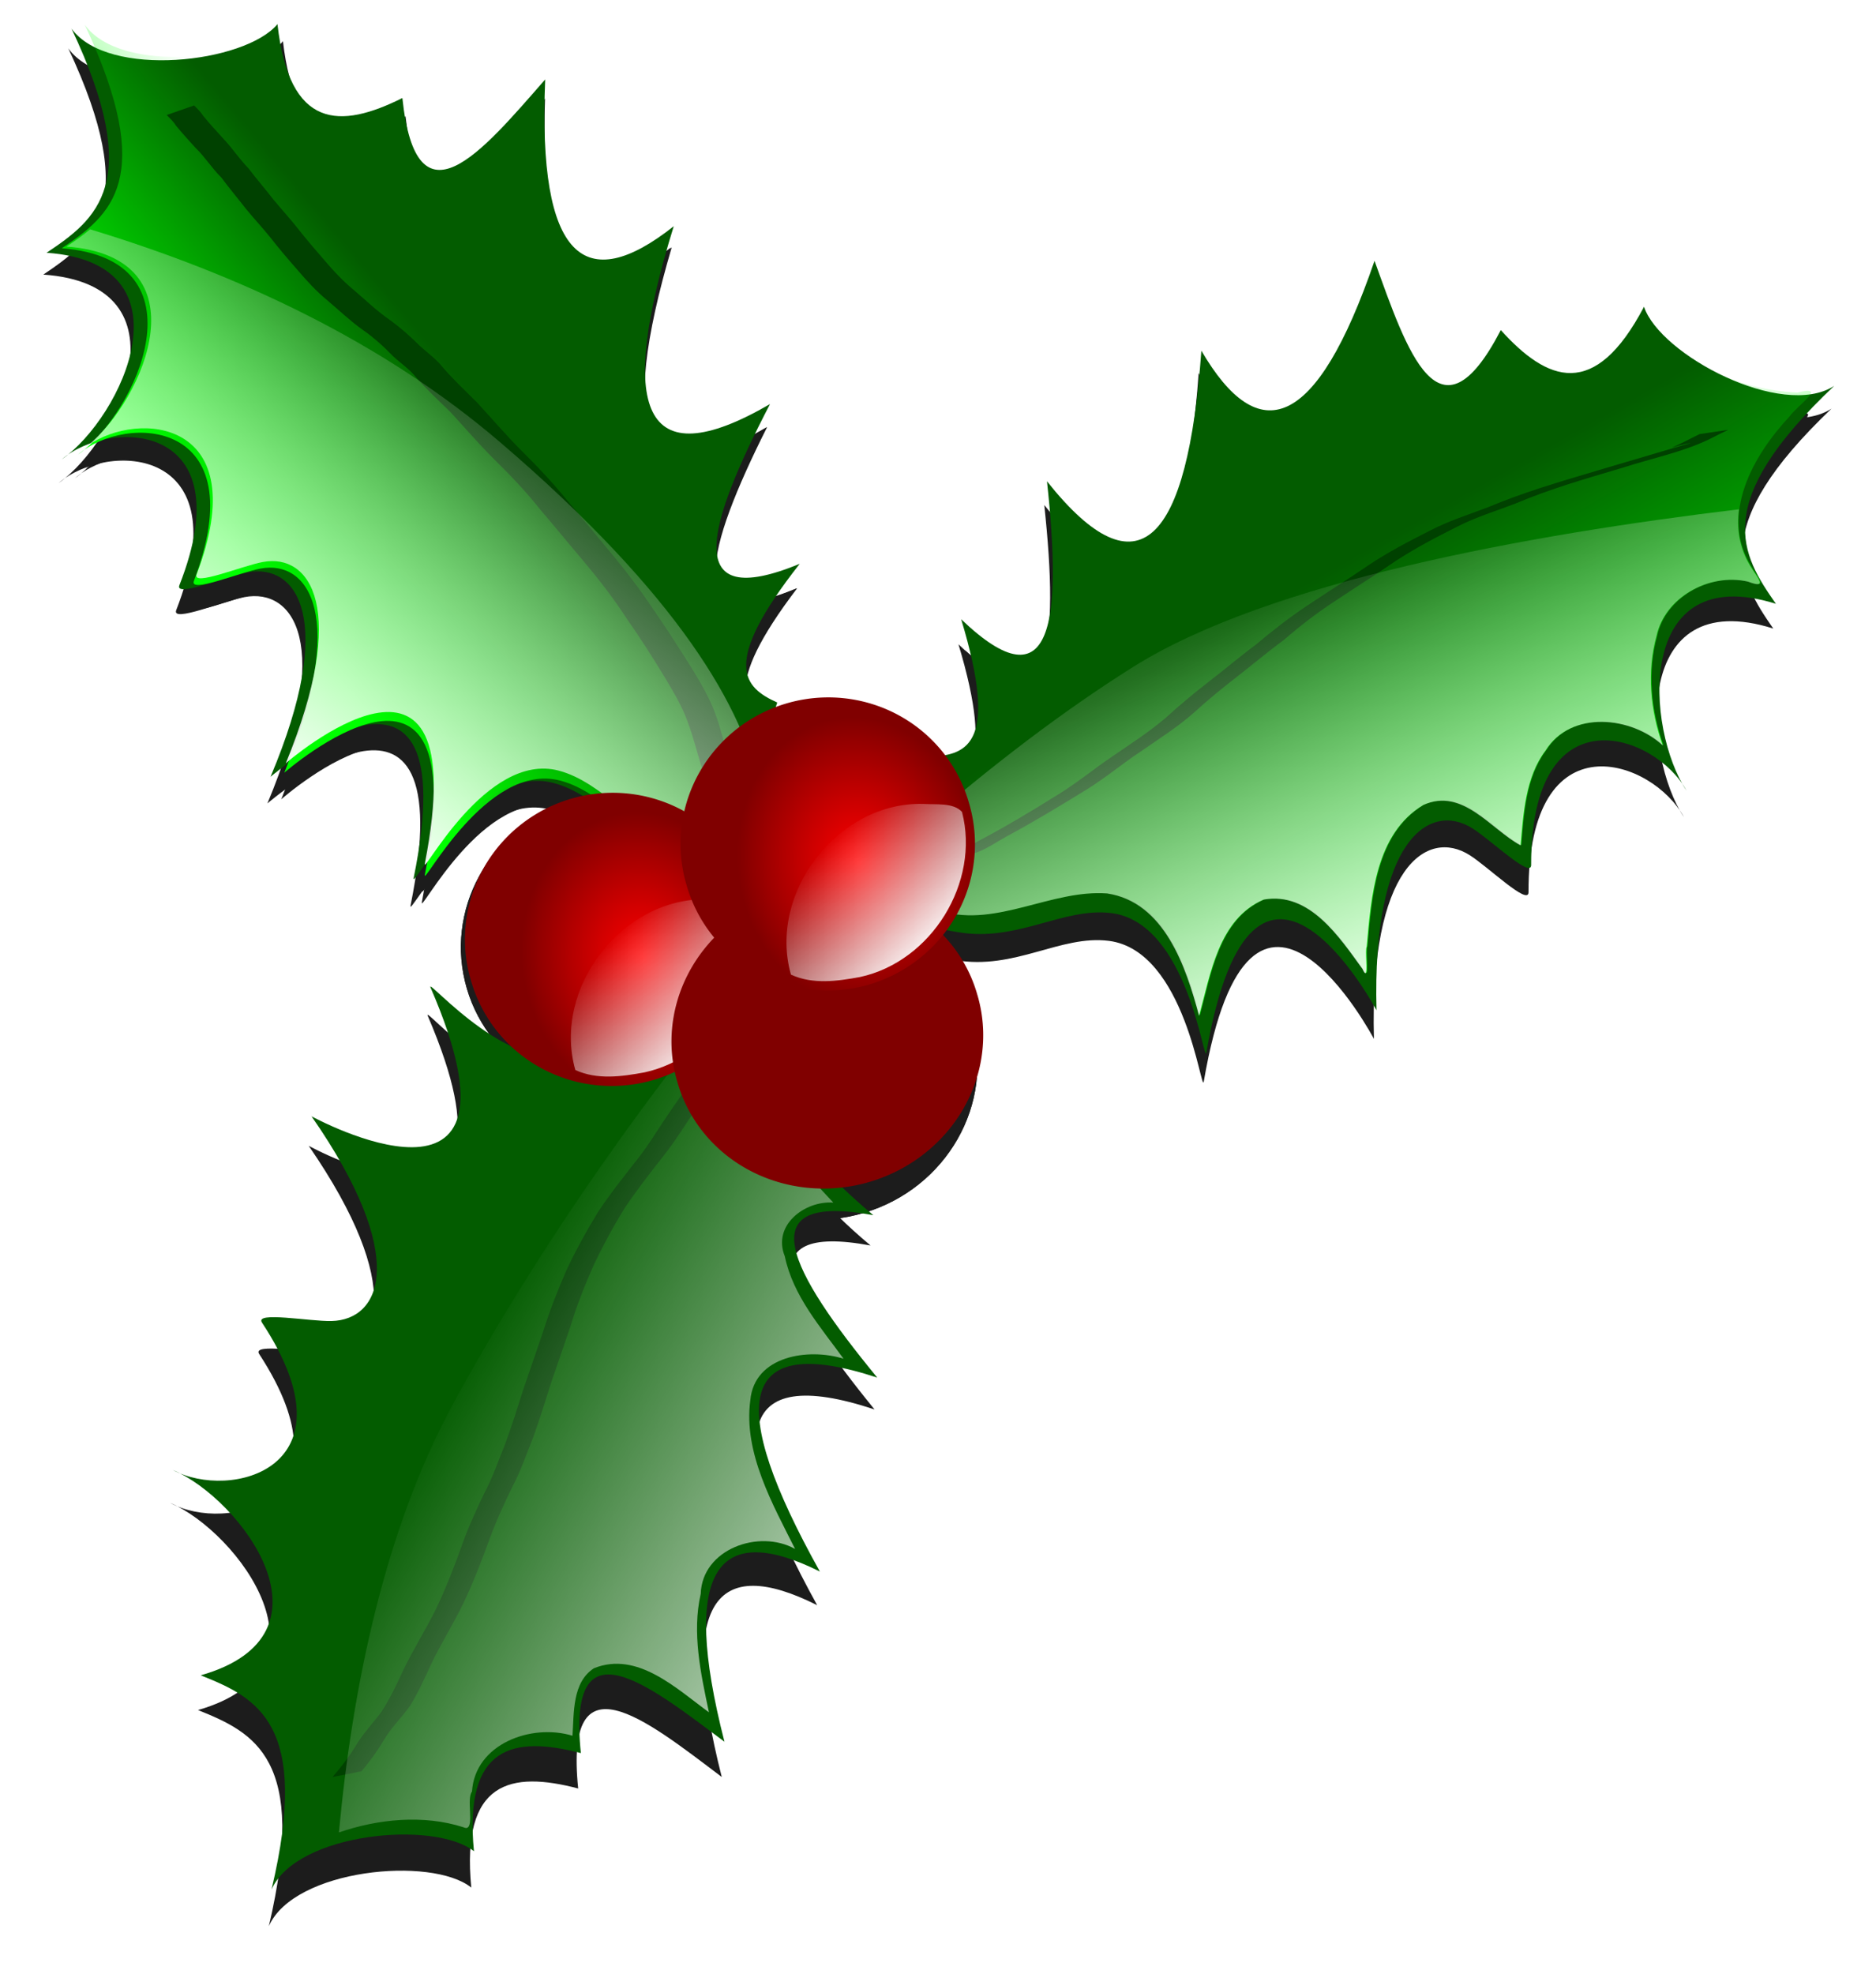
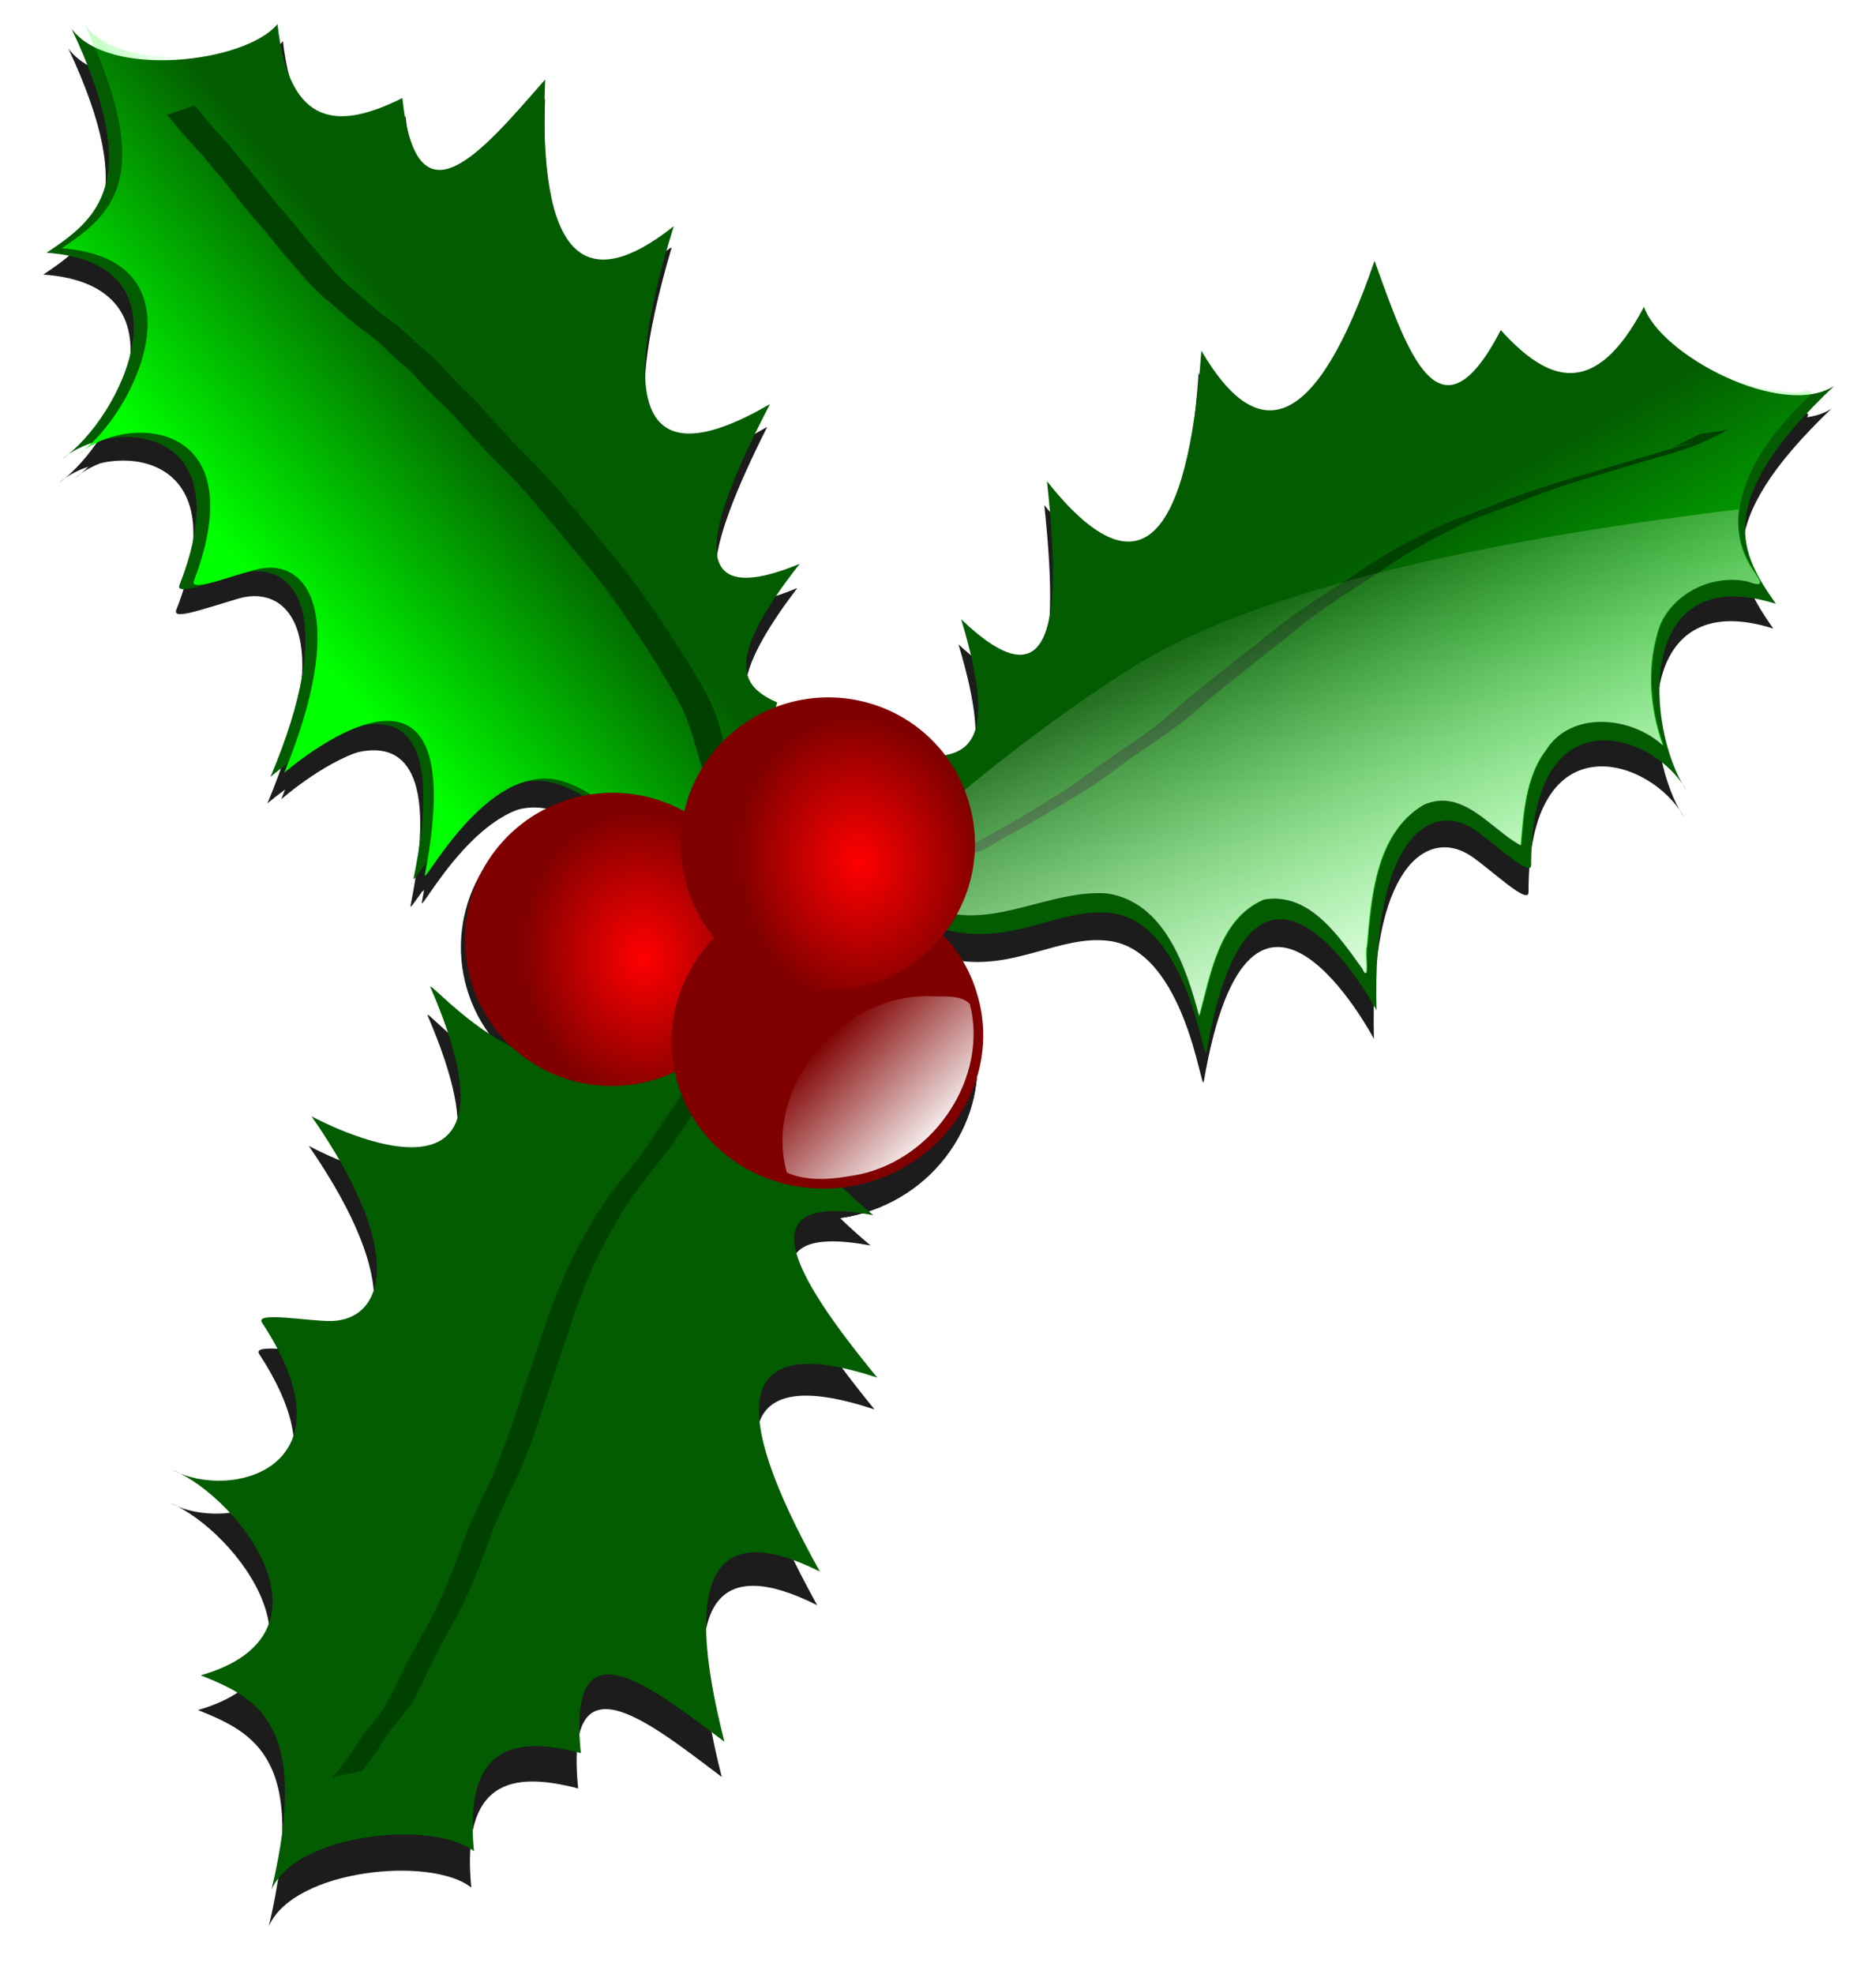
<svg xmlns="http://www.w3.org/2000/svg" xmlns:ns1="http://www.inkscape.org/namespaces/inkscape" xmlns:xlink="http://www.w3.org/1999/xlink" id="svg7870" viewBox="0 0 716.38 753.51" version="1.1" ns1:version="0.91 r13725">
  <defs id="defs7872">
    <linearGradient id="linearGradient6815" y2="5972.8" xlink:href="#linearGradient6807" gradientUnits="userSpaceOnUse" x2="1183.9" gradientTransform="matrix(.976 0 0 1 29.634 0)" y1="5958.7" x1="1152.1" />
    <linearGradient id="linearGradient6807">
      <stop id="stop6809" style="stop-color:#00ff00" offset="0" />
      <stop id="stop6811" style="stop-color:#00ff00;stop-opacity:0" offset="1" />
    </linearGradient>
    <linearGradient id="linearGradient6837" y2="5931.9" xlink:href="#linearGradient6807" gradientUnits="userSpaceOnUse" x2="1263.2" gradientTransform="matrix(1 0 0 .969 0 183.52)" y1="5881.4" x1="1275.3" />
    <filter id="filter6855" color-interpolation-filters="sRGB">
      <feGaussianBlur id="feGaussianBlur6857" stdDeviation="1.142" />
    </filter>
    <filter id="filter6865" color-interpolation-filters="sRGB">
      <feGaussianBlur id="feGaussianBlur6867" stdDeviation="0.646" />
    </filter>
    <filter id="filter6873" color-interpolation-filters="sRGB">
      <feGaussianBlur id="feGaussianBlur6875" stdDeviation="0.703" />
    </filter>
    <linearGradient id="linearGradient6965" y2="5864.7" gradientUnits="userSpaceOnUse" x2="1136.4" gradientTransform="matrix(.97 0 0 .946 32.953 315.93)" y1="5808.7" x1="1183.9">
      <stop id="stop6961" style="stop-color:#ffffff" offset="0" />
      <stop id="stop6963" style="stop-color:#ffffff;stop-opacity:0" offset="1" />
    </linearGradient>
    <filter id="filter6983" color-interpolation-filters="sRGB">
      <feGaussianBlur id="feGaussianBlur6985" stdDeviation="0.408" />
    </filter>
    <linearGradient id="linearGradient7007" y2="5981.6" gradientUnits="userSpaceOnUse" x2="1190.7" gradientTransform="matrix(.989 0 0 .985 12.989 89.475)" y1="5945.9" x1="1143.6">
      <stop id="stop7003" style="stop-color:#ffffff" offset="0" />
      <stop id="stop7005" style="stop-color:#ffffff;stop-opacity:0" offset="1" />
    </linearGradient>
    <linearGradient id="linearGradient6994" y2="5936.6" gradientUnits="userSpaceOnUse" x2="1262.1" y1="5879.5" x1="1267.1">
      <stop id="stop6990" style="stop-color:#ffffff" offset="0" />
      <stop id="stop6992" style="stop-color:#ffffff;stop-opacity:0" offset="1" />
    </linearGradient>
    <radialGradient id="radialGradient7014" xlink:href="#linearGradient6889" gradientUnits="userSpaceOnUse" cy="5821.8" cx="1242.2" gradientTransform="matrix(.816 -.122 .147 .979 -627.87 275.24)" r="24.749" />
    <linearGradient id="linearGradient6889">
      <stop id="stop6891" style="stop-color:#ff0000" offset="0" />
      <stop id="stop6893" style="stop-color:#ff0000;stop-opacity:0" offset="1" />
    </linearGradient>
    <linearGradient id="linearGradient7016" y2="5762.2" xlink:href="#linearGradient6908" gradientUnits="userSpaceOnUse" x2="1236.9" gradientTransform="translate(2.02 66.67)" y1="5740" x1="1249.6" />
    <linearGradient id="linearGradient6908">
      <stop id="stop6910" style="stop-color:#ffffff" offset="0" />
      <stop id="stop6912" style="stop-color:#ffffff;stop-opacity:0" offset="1" />
    </linearGradient>
    <filter id="filter9219" color-interpolation-filters="sRGB">
      <feGaussianBlur id="feGaussianBlur9221" stdDeviation="3.074" />
    </filter>
  </defs>
  <g id="layer1" transform="translate(-18.239 120.57)">
    <g id="g8607" style="opacity:.889;filter:url(#filter9219);fill:#000000" transform="matrix(2.177 -.651 -.645 -2.197 1397.6 13813)">
      <path id="path8705" style="fill:#000000" d="m1236.3 5804.6c-3.897 0.415-7.99 1.022-11.031 3.687 0.178 14.298 15.827 25.647 29.5 21.219 1.969-0.745 4.954-1.186 5.875-3.156-0.42-12.204-12.025-22.666-24.344-21.75z" />
-       <path id="path8703" style="fill:#000000" d="m1262.2 5827.6c0 13.529-11.08 24.496-24.749 24.496-13.668 0-24.749-10.967-24.749-24.496s11.08-24.496 24.749-24.496c13.668 0 24.749 10.967 24.749 24.496z" />
      <path id="path8701" style="fill:#000000" d="m1262.2 5827.6c0 13.529-11.08 24.496-24.749 24.496-13.668 0-24.749-10.967-24.749-24.496s11.08-24.496 24.749-24.496c13.668 0 24.749 10.967 24.749 24.496z" />
      <path id="path8699" style="fill:#000000" d="m1225.7 5769.4c-4.135 0.423-8.478 1.043-11.706 3.763 0.189 14.592 16.795 26.175 31.303 21.656 2.089-0.76 5.257-1.211 6.234-3.221-0.445-12.455-12.76-23.133-25.831-22.198z" />
      <path id="path8697" style="fill:#000000" d="m1253.1 5792.8c0 13.807-11.758 25-26.261 25-14.504 0-26.261-11.193-26.261-25s11.757-25 26.261-25 26.261 11.193 26.261 25z" />
      <path id="path8695" style="fill:#000000" d="m1253.1 5792.8c0 13.807-11.758 25-26.261 25-14.504 0-26.261-11.193-26.261-25s11.757-25 26.261-25 26.261 11.193 26.261 25z" />
      <path id="path8693" style="fill:#000000" d="m1197 5799.6c-3.897 0.415-7.99 1.022-11.031 3.687 0.178 14.298 15.827 25.647 29.5 21.219 1.969-0.745 4.954-1.186 5.875-3.156-0.42-12.204-12.025-22.666-24.344-21.75z" />
      <path id="path8691" style="fill:#000000" d="m1222.9 5822.6c0 13.529-11.08 24.496-24.749 24.496-13.668 0-24.749-10.967-24.749-24.496s11.08-24.496 24.749-24.496c13.668 0 24.749 10.967 24.749 24.496z" />
-       <path id="path8689" style="fill:#000000" d="m1222.9 5822.6c0 13.529-11.08 24.496-24.749 24.496-13.668 0-24.749-10.967-24.749-24.496s11.08-24.496 24.749-24.496c13.668 0 24.749 10.967 24.749 24.496z" />
      <path id="path8687" style="fill:#000000" d="m1317.3 5777.8c-0.099 0.039-0.183 0.274-0.265 0.838-2.188 6.145-4.815 15.002-12.616 15.881-8.226-0.985-12.135-9.507-15.969-15.66 0.232 8.526-0.158 20.006-8.999 24.13-8.771 3.305-19.351-0.196-27.482 4.985-4.922 2.433-9.941 4.733-14.822 7.234 0.648 0.328 1.293 0.647 1.941 0.971 4.566 0.034 9.094 1.138 11.91 4.941 0.334 0.395 0.66 0.781 0.971 1.191 14.888 6.8 29.312 12.265 42.569 15.969 25.885 7.232 69.797 2.478 105.17-3.529-1.309-2.942-1.798-6.179-0.882-9.661 0.501-2.071 1.907-4.759-1.147-2.426-5.942 3.327-14.174 1.331-17.292-4.367-3.325-5.324-4.594-11.778-4.235-17.998-3.618 6.133-13.118 10.172-19.189 4.764-4.511-3.322-6.611-9.222-8.514-14.072-4.045 3.99-6.55 12.122-13.763 11.16-9.1-2.343-12.792-12.326-15.881-20.116-0.497-0.511-1.072-4.405-1.5-4.235z" />
      <path id="path8685" style="fill:#000000" d="m1225.4 5825.1c-3.183 1.698-6.576 3.555-10.734 5.823-8.636 4.71-10.975 13.946-17.803 18.078-10.814 6.544-27.071-10.647-26.007-8.605 21.104 40.511-17.629 22.815-17.629 22.815 17.562 21.844 14.017 32.709 5.891 33.549-3.536 0.365-12.629-0.621-11.258 1.173 16.877 22.085-1.486 29.362-11.433 25.944 11.377 4.752 27.98 24.781 6.109 33.114 1.578 0.499 3.126 1.008 4.626 1.651 21.657-14.265 41.778-32.037 55.941-53.886 21.572-33.279 26.625-54.732 25.309-68.444-0.014-0.044-0.035-0.086-0.044-0.13-0.117-0.672-0.191-1.308-0.218-1.912-0.014-0.056 0.014-0.117 0-0.174-0.546-3.529-1.535-6.52-2.749-8.995z" />
      <path id="path8683" style="fill:#000000" d="m1131.8 5683.6c-0.177-0.016-0.353 0.092-0.589 0.283-5.792 3.95-13.321 5.403-20.308 5.096 9.038 22.584 21.736 46.538 38.891 63.651 21.463 21.41 47.508 42.078 73.998 59.168h0.041c1.306 0.142 2.155 0.099 1.892-0.425-6.682-5.724-5.932-15.527-4.079-23.403 0.209-2.042-3.24-2.185-3.7-4.341-3.518-5.689 0.67-12.305 2.775-16.703-4.556 1.694-10.918-0.765-10.385-6.323-0.565-6.8 2.38-13.113 4.583-19.345-5.1 3.43-14.252 4.775-17.028-2.265-3.655-8.138-1.304-18.002 0.126-26.093-4.81 4.946-14.979 4.461-17.364-2.737-3.29-5.855-3.792-12.829-4.33-19.487-4.142 5.42-8.623 13.332-16.439 12.598-4.175-1.23-5.327-6.179-6.685-9.861-6.025 3.979-16.111 3.36-18.878-4.199-1.255-0.908-1.281-5.508-2.523-5.615z" />
      <path id="path8681" style="fill:#000000" d="m1224.9 5835.1c-0.054 2.442-0.061 4.885-0.055 7.327-0.058 2.783 0.106 5.573-0.075 8.352-0.177 2.836-0.901 5.58-1.606 8.318-1.064 3.742-2.112 7.484-3.348 11.174-1.242 4.078-2.766 8.038-4.468 11.943-1.424 3.267-2.773 6.56-4.227 9.813-1.531 3.684-3.344 7.237-5.269 10.727-1.649 3.09-3.08 6.287-4.617 9.433-1.331 2.428-2.727 4.831-3.873 7.353-0.643 1.623-1.725 2.999-2.631 4.471-1.081 2.001-2.274 3.915-3.664 5.717-1.605 1.974-2.857 4.199-4.238 6.331-1.362 2-2.454 4.161-3.432 6.37-0.959 2.149-1.948 4.273-2.802 6.467-0.775 1.931-1.686 3.799-2.507 5.71-0.81 2.1-1.753 4.148-2.541 6.258-1.041 1.965-1.676 4.119-2.69 6.091-0.737 1.481-1.445 2.986-2.099 4.508-0.215 0.77-0.615 1.465-0.98 2.169l-4.887-0.235c0.363-0.694 0.783-1.366 0.979-2.132 0.653-1.538 1.383-3.051 2.108-4.552 1.087-1.916 1.669-4.089 2.745-6.019 0.768-2.121 1.684-4.184 2.498-6.286 0.819-1.909 1.735-3.773 2.532-5.692 0.863-2.199 1.819-4.344 2.808-6.488 0.984-2.229 2.059-4.426 3.427-6.449 1.41-2.13 2.67-4.365 4.252-6.372 1.411-1.758 2.567-3.661 3.612-5.656 0.853-1.49 2.004-2.813 2.663-4.418 1.167-2.527 2.574-4.94 3.938-7.363 1.553-3.154 2.985-6.365 4.663-9.455 1.931-3.466 3.744-7.003 5.223-10.689 1.462-3.255 2.827-6.546 4.276-9.807 1.703-3.89 3.26-7.82 4.454-11.902 1.244-3.67 2.297-7.395 3.289-11.14 0.689-2.711 1.411-5.422 1.574-8.23 0.197-2.768 0.056-5.546 0.095-8.319 0-2.442 0-4.885-0.055-7.327h4.928z" />
      <path id="path8679" style="fill:#000000" d="m1252.5 5815.7c0.6 0.016 1.2-0.014 1.8 0 2.047 0.059 4.096 0.086 6.14 0.204 1.81 0.104 3.661 0.731 5.42 1.122 5.098 1.056 10.137 2.383 15.163 3.737 3.621 0.956 7.038 2.489 10.618 3.571 3.504 1.162 7.061 2.151 10.414 3.714 2.866 1.391 5.794 2.617 8.761 3.772 3.069 1.193 6.067 2.538 9.172 3.636 3.288 1.49 6.643 2.799 10.103 3.832 3.941 1.233 7.918 2.335 11.845 3.614 3.785 1.13 7.665 1.893 11.551 2.58 3.485 0.666 7.039 0.659 10.56 0.956 3.051 0.343 6.115 0.492 9.182 0.578 2.761 0.062 5.523 0.065 8.285 0.062h1.708c4.968 0.131 10.002-0.349 14.928 0.443 1.2 0.221 2.401 0.432 3.606 0.626 0 0-4.813 0.681-4.813 0.681-1.183-0.204-2.364-0.422-3.547-0.629-2.969-0.441-1.117-0.066 1.535-0.371 0.585-0.068-1.176-0.001-1.764-0.001-1.726 0-3.453 0-5.179 0-3.756 0-7.512 0.014-11.268 0-2.745 0-5.491-0.014-8.235-0.085-3.064-0.097-6.124-0.269-9.173-0.604-3.515-0.265-7.055-0.323-10.527-1.007-3.887-0.707-7.772-1.47-11.55-2.645-3.934-1.27-7.915-2.376-11.862-3.603-3.461-1.069-6.815-2.403-10.133-3.851-3.103-1.113-6.102-2.473-9.181-3.649-2.965-1.159-5.89-2.403-8.753-3.8-3.359-1.5-6.89-2.514-10.381-3.656-3.556-1.116-6.985-2.594-10.591-3.559-5.016-1.391-10.059-2.702-15.166-3.713-0.182-0.04-3.563-0.783-3.87-0.838-0.541-0.097-2.17-0.12-1.632-0.229 4.881-0.986 4.114 0.126 1.712-0.131 0 0-4.878-0.773-4.878-0.773z" />
      <path id="path8677" style="fill:#000000" d="m1117.2 5697.1c1.814 1.152 3.474 2.466 5.067 3.906 1.803 1.712 4.027 2.833 5.957 4.364 1.986 1.782 3.719 3.821 5.481 5.819 2.562 2.811 5.415 5.334 7.985 8.135 2.619 2.946 5.049 6.058 7.382 9.234 1.915 2.587 4.059 5 6.229 7.374 2.058 2.101 3.737 4.524 5.572 6.812 1.86 2.565 3.638 5.182 5.4 7.815 1.974 2.752 3.925 5.514 5.888 8.275 2.026 3.107 4.326 6.003 6.718 8.83 2.453 2.724 5.04 5.322 7.783 7.755 2.767 2.289 5.693 4.372 8.618 6.452 2.758 1.905 5.209 4.192 7.82 6.288 1.977 1.532 3.867 3.207 6.024 4.485 1.299 1.24 3.029 1.659 4.559 2.462 1.831 0.701 3.487 1.56 5.051 2.749 1.44 0.951 2.837 1.975 4.182 3.058l-4.828 0.434c-1.345-1.072-2.736-2.09-4.171-3.038-1.593-1.123-3.304-1.905-5.096-2.657-1.591-0.712-3.178-1.379-4.537-2.514-2.106-1.356-4.011-3.002-5.975-4.55-2.589-2.092-5.007-4.392-7.767-6.265-2.931-2.095-5.888-4.163-8.632-6.504-2.731-2.47-5.343-5.067-7.789-7.822-2.386-2.846-4.67-5.775-6.732-8.868-1.964-2.764-3.925-5.526-5.893-8.286-1.78-2.614-3.523-5.251-5.429-7.776-1.808-2.292-3.507-4.681-5.548-6.781-2.173-2.386-4.315-4.816-6.214-7.427-2.299-3.171-4.72-6.263-7.333-9.182-2.607-2.788-5.476-5.316-8.049-8.14-1.774-1.973-3.51-4.006-5.538-5.726-1.96-1.491-4.124-2.701-5.932-4.4-1.62-1.431-3.339-2.703-5.169-3.854l4.917-0.457z" />
      <path id="path8675" style="fill:#000000" d="m1317.1 5778.7c-2.188 6.145-4.815 14.984-12.616 15.862-8.226-0.985-12.135-9.496-15.969-15.649 0.232 8.526-0.158 19.991-8.999 24.114-8.771 3.305-19.367-0.192-27.499 4.989-5.71 2.823-11.534 5.442-17.144 8.437 5.839-0.635 12.482-0.301 16.189 4.703 3.274 3.865 5.361 8.503 7.102 13.212 4.889-1.794 9.495 1.953 10.234 6.499 1.075 3.897 1.2 7.961 1.367 11.972 2.09-3.543 6.613-8.907 11.161-5.644 5.978 6.042 6.803 15.316 8.822 23.259 2.531-4.988 5.817-12.233 12.749-11.63 7.779 2.303 11.015 10.657 14.557 17.102 1.493 1.579 2.95 10.388 4.037 6.149 1.34-5.26 6.331-11.285 12.505-8.928 8.1 3.087 13.396 10.544 18.66 17.017 0.815-6.835-0.204-15.171 4.632-20.608 4.563-3.345 9.837 2.152 12.837 4.66 2.389-5.303 7.805-11.464 14.469-9.235 3.657 0.715 7.1 4.506 9.44 5.729 3.226-9.213 11.617-16.636 20.998-19.882 5.354-0.224-0.433-1.983-2.382-3.463-7.824-4.603-15.931-12.489-13.366-22.233 0.501-2.071 1.907-4.77-1.147-2.437-5.942 3.327-14.174 1.337-17.292-4.361-3.325-5.324-4.594-11.781-4.235-18-3.618 6.133-13.118 10.196-19.189 4.789-4.511-3.322-6.611-9.216-8.514-14.067-4.045 3.99-6.55 12.121-13.763 11.159-9.1-2.343-12.792-12.348-15.881-20.138-0.612-0.629-1.331-6.386-1.765-3.378z" />
      <path id="path8673" style="fill:#000000" d="m1141.6 5956.9c9.482 3.014 18.666 6.576 14.375 34.95 3.371-9.847 25.712-13.849 32.611-9.112-3.067-17.609 4.994-19.914 16.208-17.88-3.976-22.122 9.938-12.517 23.336-3.825-9.568-28.622-3.869-36.912 13.39-29.806-17.437-26.777-16.782-39.166 6.86-33.273-15.677-16.656-23.748-29.396-2.765-27.176-17.194-12.484-14.555-17.259-9.998-21.289-14.372-21.269-4.279-23.998-0.469-31.489-1.9 0.75-10.138 5.16-20.628 10.905-8.731 4.781-11.062 14.169-17.964 18.364-10.932 6.643-27.402-10.798-26.326-8.724 21.335 41.123-17.795 23.168-17.795 23.168 17.754 22.174 14.138 33.199 5.923 34.052-3.575 0.371-12.725-0.632-11.339 1.189 17.69 23.244-2.946 30.322-12.657 25.901 11.475 3.916 30.061 25.314 7.237 34.046z" />
      <path id="path8671" style="fill:#000000" d="m1401.1 5817.7c-3.217 9.654-5.811 19.379 19.806 32.347-10.015-2.934-26.616 13.339-26.891 21.846-12.474-12.82-19.163-7.451-24.212 3.075-15.598-16.208-16.108 0.979-17.053 17.204-17.537-24.654-27.678-24.741-32.218-6.225-11.336-30.132-21.793-36.809-31.133-13.685-4.165-22.766-9.693-36.915-20.427-18.146 0.131-21.597-5.325-22.183-11.322-20.738-8.693-24.369-16.941-17.554-25.304-18.748 1.744-1.145 10.251-5.434 21.187-10.822 9.102-4.483 18.122-0.952 25.655-4.255 11.93-5.231 7.602-29.115 8.644-27.01 20.662 41.742 29.457-1.313 29.457-1.313 7.407 27.713 18.525 31.129 24.127 24.785 2.438-2.761 7.09-10.966 7.742-8.75 8.314 28.284 26.397 15.224 28.608 4.559-3.675 11.84 2.604 39.792 23.337 25.876z" />
      <path id="path8669" style="fill:#000000" d="m1138.9 5956.9c9.719 3.014 19.133 6.576 14.735 34.95 3.455-9.847 26.355-13.849 33.427-9.112-3.143-17.609 5.119-19.914 16.614-17.88-4.075-22.122 10.187-12.517 23.92-3.825-9.807-28.622-3.966-36.912 13.725-29.806-17.873-26.777-17.202-39.166 7.031-33.273-16.069-16.656-24.342-29.396-2.834-27.176-17.623-12.484-14.919-17.259-10.249-21.289-14.732-21.269-4.386-23.998-0.48-31.489-1.948 0.75-10.392 5.16-21.144 10.905-8.949 4.781-11.338 14.169-18.414 18.364-11.205 6.643-28.087-10.798-26.984-8.724 21.868 41.123-18.24 23.168-18.24 23.168 18.198 22.174 14.491 33.199 6.071 34.052-3.664 0.371-13.043-0.632-11.623 1.189 18.133 23.244-3.019 30.322-12.974 25.901 11.762 3.916 30.812 25.314 7.418 34.046z" />
      <path id="path8613" style="fill:#000000" d="m1095.9 5720.2c7.988-6.304 15.494-13.011 1.196-37.91 6.762 7.949 29.57 3.457 34.469-3.504 3.392 17.563 11.93 16.746 21.928 10.718 4.144 22.11 14.003 8.022 23.698-5.023 1.129 30.234 9.559 35.872 23.516 22.885-7.061 31.411-1.984 42.731 18.515 28.526-9.013 21.317-12.157 36.178 7.117 26.38-11.962 17.981-7.723 21.466-1.917 23.55-6.108 25.142 4.528 23.972 10.864 29.56-2.087 0-11.552-1.083-23.65-2.582-10.069-1.247-15.672-9.15-23.781-10.523-12.844-2.174-22.333 20.167-22.049 17.835 5.636-46.234-25.345-15.069-25.345-15.069 9.018-27.232 1.597-36.189-6.567-33.96-3.553 0.97-11.946 5.276-11.274 3.065 8.572-28.207-13.711-27.214-21.413-19.512 9.57-7.88 19.662-34.693-5.307-34.438z" />
    </g>
    <g id="g7042" transform="matrix(3.073 -.91 -.91 -3.073 2014.6 19490)">
      <path id="path6795" style="fill:#035c00" d="m1106.4 5845.8c5.659-4.466 10.976-9.217 0.847-26.856 4.79 5.631 20.948 2.449 24.418-2.482 2.403 12.442 8.452 11.863 15.534 7.593 2.936 15.663 9.92 5.683 16.788-3.558 0.8 21.418 6.772 25.412 16.659 16.212-5.002 22.252-1.405 30.271 13.116 20.208-6.385 15.101-8.612 25.629 5.042 18.688-8.474 12.738-5.471 15.207-1.358 16.683-4.327 17.811 3.208 16.982 7.696 20.94-1.478 0-8.183-0.767-16.754-1.829-7.133-0.884-11.102-6.482-16.847-7.455-9.098-1.54-15.821 14.286-15.62 12.635 3.993-32.752-17.954-10.675-17.954-10.675 6.388-19.291 1.132-25.636-4.652-24.057-2.517 0.687-8.462 3.737-7.987 2.172 6.073-19.982-9.713-19.278-15.169-13.822 6.78-5.582 13.929-24.577-3.76-24.396z" />
      <path id="path6797" style="fill:#035c00" d="m1136.9 6013.5c6.885 2.135 13.554 4.659 10.438 24.758 2.448-6.976 18.67-9.811 23.68-6.455-2.227-12.474 3.626-14.107 11.769-12.666-2.887-15.672 7.216-8.867 16.945-2.71-6.948-20.276-2.809-26.148 9.723-21.114-12.661-18.969-12.186-27.746 4.981-23.571-11.384-11.8-17.244-20.824-2.008-19.251-12.485-8.844-10.568-12.227-7.26-15.081-10.436-15.067-3.107-17.001-0.34-22.307-1.38 0.531-7.362 3.656-14.978 7.725-6.34 3.387-8.032 10.038-13.044 13.009-7.938 4.706-19.897-7.649-19.116-6.18 15.492 29.132-12.921 16.412-12.921 16.412 12.892 15.708 10.266 23.519 4.301 24.123-2.596 0.263-9.24-0.448-8.234 0.842 12.846 16.467-2.139 21.481-9.191 18.349 8.332 2.774 21.828 17.932 5.255 24.118z" />
      <path id="path6799" style="fill:#035c00" d="m1322.6 5914.9c-2.279 6.839-4.117 13.729 14.031 22.915-7.095-2.078-18.855 9.45-19.05 15.476-8.837-9.082-13.576-5.278-17.152 2.178-11.05-11.482-11.411 0.694-12.081 12.188-12.424-17.466-19.608-17.527-22.824-4.41-8.031-21.346-15.439-26.076-22.055-9.694-2.95-16.128-6.867-26.151-14.471-12.855 0.093-15.299-3.773-15.715-8.021-14.691-6.158-17.263-12.002-12.436-17.926-13.281 1.236-0.811 7.262-3.85 15.009-7.666 6.448-3.176 12.838-0.674 18.174-3.014 8.451-3.706 5.385-20.625 6.123-19.134 14.638 29.57 20.868-0.93 20.868-0.93 5.247 19.632 13.124 22.052 17.092 17.558 1.727-1.956 5.023-7.769 5.485-6.199 5.89 20.036 18.7 10.785 20.266 3.23-2.604 8.387 1.844 28.189 16.532 18.33z" />
      <path id="path6803" style="fill:url(#linearGradient6815)" d="m1138.8 6013.5c6.717 2.135 13.224 4.659 10.183 24.758 2.388-6.976 18.214-9.811 23.102-6.455-2.172-12.474 3.538-14.107 11.482-12.666-2.816-15.672 7.04-8.867 16.532-2.71-6.778-20.276-2.741-26.148 9.486-21.114-12.352-18.969-11.888-27.746 4.86-23.571-11.106-11.8-16.823-20.824-1.959-19.251-12.18-8.844-10.311-12.227-7.083-15.081-10.182-15.067-3.031-17.001-0.332-22.307-1.346 0.531-7.182 3.656-14.613 7.725-6.185 3.387-7.836 10.038-12.726 13.009-7.744 4.706-19.412-7.649-18.65-6.18 15.114 29.132-12.606 16.412-12.606 16.412 12.577 15.708 10.015 23.519 4.196 24.123-2.533 0.263-9.015-0.448-8.033 0.842 12.532 16.467-2.087 21.481-8.967 18.349 8.129 2.774 21.295 17.932 5.127 24.118z" />
      <path id="path6805" style="fill:url(#linearGradient6837)" d="m1263.1 5887.2c-1.55 4.353-3.411 10.615-8.938 11.237-5.827-0.698-8.597-6.727-11.312-11.086 0.164 6.04-0.112 14.162-6.375 17.083-6.213 2.341-13.72-0.136-19.48 3.534-4.045 2-8.171 3.856-12.145 5.976 4.136-0.45 8.842-0.213 11.469 3.332 2.32 2.738 3.797 6.024 5.031 9.359 3.463-1.271 6.726 1.384 7.25 4.604 0.762 2.761 0.85 5.64 0.969 8.481 1.48-2.51 4.684-6.31 7.906-3.998 4.235 4.28 4.819 10.85 6.25 16.477 1.793-3.533 4.12-8.666 9.031-8.239 5.511 1.631 7.803 7.55 10.312 12.116 1.058 1.118 2.09 7.359 2.86 4.356 0.95-3.726 4.485-7.994 8.859-6.325 5.738 2.187 9.49 7.469 13.219 12.055 0.578-4.842-0.144-10.747 3.281-14.599 3.232-2.37 6.969 1.525 9.094 3.301 1.692-3.756 5.529-8.121 10.25-6.542 2.59 0.506 5.03 3.192 6.687 4.059 2.286-6.527 8.23-11.785 14.875-14.084 3.792-0.159-0.307-1.405-1.687-2.453-5.543-3.261-11.285-8.847-9.469-15.75 0.355-1.467 1.351-3.379-0.812-1.726-4.209 2.357-10.041 0.947-12.25-3.089-2.356-3.772-3.255-8.346-3-12.752-2.563 4.345-9.293 7.223-13.594 3.392-3.195-2.353-4.683-6.529-6.031-9.965-2.865 2.827-4.64 8.586-9.75 7.905-6.446-1.66-9.062-8.748-11.25-14.266-0.434-0.446-0.943-4.524-1.25-2.393z" />
      <path id="path6841" style="filter:url(#filter6855);fill:#004100" d="m1121.5 5829.4c1.285 0.816 2.461 1.747 3.589 2.767 1.277 1.212 2.853 2.007 4.22 3.092 1.407 1.262 2.635 2.707 3.883 4.122 1.815 1.991 3.836 3.779 5.656 5.763 1.855 2.087 3.577 4.292 5.229 6.542 1.356 1.832 2.876 3.542 4.413 5.224 1.458 1.488 2.647 3.205 3.947 4.825 1.318 1.817 2.577 3.671 3.825 5.536 1.398 1.95 2.781 3.906 4.171 5.862 1.435 2.201 3.065 4.253 4.759 6.255 1.738 1.93 3.571 3.77 5.513 5.494 1.96 1.621 4.033 3.097 6.105 4.571 1.954 1.35 3.69 2.97 5.54 4.455 1.401 1.085 2.74 2.272 4.268 3.177 0.92 0.879 2.145 1.175 3.23 1.744 1.297 0.496 2.47 1.105 3.578 1.948 1.02 0.674 2.01 1.399 2.963 2.166l-3.421 0.307c-0.953-0.759-1.938-1.48-2.955-2.152-1.129-0.796-2.34-1.35-3.61-1.882-1.127-0.504-2.251-0.977-3.214-1.781-1.492-0.96-2.841-2.127-4.233-3.224-1.834-1.482-3.547-3.112-5.502-4.438-2.076-1.484-4.171-2.949-6.115-4.607-1.935-1.75-3.785-3.589-5.518-5.541-1.69-2.017-3.308-4.091-4.769-6.282-1.391-1.958-2.781-3.914-4.175-5.87-1.261-1.851-2.495-3.72-3.846-5.508-1.281-1.623-2.485-3.316-3.93-4.803-1.54-1.69-3.057-3.412-4.402-5.262-1.628-2.247-3.344-4.437-5.195-6.505-1.847-1.975-3.879-3.766-5.702-5.766-1.257-1.398-2.487-2.838-3.923-4.056-1.388-1.056-2.921-1.913-4.202-3.117-1.147-1.013-2.365-1.915-3.662-2.73l3.483-0.324z" />
      <path id="path6843" style="filter:url(#filter6865);fill:#004100" d="m1217.3 5913.4c0.425 0.011 0.85-0.01 1.275 0 1.45 0.042 2.901 0.061 4.35 0.144 1.282 0.074 2.593 0.518 3.84 0.795 3.612 0.748 7.181 1.688 10.742 2.648 2.565 0.677 4.986 1.764 7.522 2.529 2.482 0.823 5.002 1.524 7.377 2.631 2.03 0.985 4.105 1.854 6.207 2.672 2.174 0.845 4.298 1.798 6.497 2.576 2.329 1.055 4.706 1.983 7.157 2.714 2.792 0.874 5.609 1.654 8.391 2.56 2.681 0.8 5.43 1.341 8.183 1.827 2.469 0.472 4.986 0.467 7.481 0.677 2.161 0.243 4.332 0.349 6.505 0.41 1.956 0.044 3.913 0.046 5.869 0.044h1.21c3.519 0.093 7.086-0.248 10.575 0.314 0.85 0.157 1.701 0.306 2.554 0.444 0 0-3.409 0.482-3.409 0.482-0.838-0.144-1.675-0.299-2.513-0.445-2.103-0.312-0.791-0.047 1.088-0.263 0.414-0.048-0.833-0.001-1.25-0.001-1.223 0-2.446 0-3.669 0-2.661 0-5.321 0.01-7.982 0-1.945 0-3.89-0.01-5.834-0.06-2.171-0.069-4.339-0.191-6.498-0.428-2.49-0.188-4.998-0.229-7.458-0.714-2.754-0.501-5.506-1.041-8.182-1.874-2.787-0.9-5.607-1.683-8.403-2.552-2.452-0.757-4.827-1.702-7.178-2.728-2.198-0.789-4.323-1.752-6.504-2.585-2.101-0.821-4.173-1.702-6.201-2.692-2.379-1.062-4.881-1.781-7.354-2.59-2.519-0.79-4.949-1.838-7.503-2.521-3.553-0.985-7.126-1.914-10.744-2.631-0.129-0.028-2.524-0.555-2.742-0.594-0.383-0.069-1.537-0.085-1.156-0.162 3.458-0.699 2.914 0.089 1.213-0.093l-3.455-0.547z" />
      <path id="path6845" style="filter:url(#filter6873);fill:#004100" d="m1197.8 5927.2c-0.038 1.73-0.043 3.461-0.039 5.191-0.041 1.971 0.075 3.948-0.053 5.916-0.126 2.009-0.639 3.953-1.138 5.892-0.754 2.651-1.496 5.302-2.372 7.916-0.88 2.889-1.959 5.694-3.165 8.46-1.009 2.314-1.964 4.647-2.994 6.952-1.084 2.61-2.369 5.127-3.732 7.599-1.168 2.189-2.182 4.454-3.271 6.683-0.943 1.72-1.932 3.422-2.744 5.209-0.456 1.15-1.222 2.124-1.864 3.167-0.766 1.418-1.611 2.773-2.595 4.05-1.137 1.398-2.024 2.975-3.002 4.485-0.965 1.417-1.738 2.948-2.431 4.512-0.679 1.522-1.38 3.027-1.985 4.581-0.549 1.368-1.194 2.692-1.776 4.045-0.574 1.488-1.242 2.938-1.8 4.433-0.737 1.392-1.187 2.918-1.906 4.315-0.522 1.049-1.023 2.115-1.487 3.193-0.152 0.545-0.436 1.038-0.695 1.537l-3.462-0.166c0.257-0.491 0.555-0.968 0.693-1.51 0.463-1.089 0.98-2.162 1.493-3.224 0.77-1.357 1.183-2.897 1.945-4.264 0.544-1.503 1.193-2.964 1.77-4.453 0.58-1.352 1.229-2.673 1.794-4.033 0.611-1.558 1.289-3.077 1.989-4.596 0.697-1.579 1.458-3.135 2.428-4.569 0.999-1.509 1.891-3.092 3.012-4.514 1-1.245 1.819-2.594 2.559-4.007 0.605-1.056 1.419-1.993 1.887-3.129 0.826-1.79 1.823-3.5 2.79-5.216 1.1-2.234 2.115-4.509 3.303-6.698 1.368-2.456 2.652-4.961 3.7-7.572 1.036-2.306 2.003-4.637 3.029-6.947 1.206-2.756 2.309-5.54 3.155-8.431 0.881-2.6 1.627-5.239 2.33-7.892 0.488-1.921 1-3.841 1.115-5.83 0.139-1.961 0.04-3.929 0.067-5.893 0-1.73 0-3.461-0.039-5.191h3.491z" />
-       <path id="path6801" style="filter:url(#filter6983);fill:url(#linearGradient6965)" d="m1129.2 5824c-0.128-0.01-0.255 0.058-0.424 0.177-4.177 2.476-9.608 3.387-14.647 3.194 6.519 14.157 15.678 29.173 28.051 39.901 15.481 13.421 34.266 26.377 53.373 37.091 0.01 0.001 0.021-0.001 0.03 0 0.942 0.089 1.554 0.062 1.365-0.266-4.82-3.588-4.279-9.733-2.942-14.671 0.15-1.28-2.337-1.369-2.669-2.721-2.537-3.566 0.483-7.714 2.002-10.47-3.286 1.062-7.875-0.48-7.49-3.963-0.408-4.263 1.717-8.22 3.305-12.127-3.678 2.15-10.279 2.993-12.282-1.42-2.636-5.101-0.94-11.285 0.091-16.357-3.47 3.101-10.804 2.796-12.525-1.716-2.373-3.67-2.735-8.042-3.123-12.216-2.987 3.398-6.22 8.357-11.857 7.897-3.012-0.771-3.842-3.873-4.822-6.182-4.346 2.495-11.621 2.107-13.616-2.632-0.905-0.569-0.924-3.453-1.82-3.52z" transform="matrix(.982 0 0 1.13 22.798 -761.75)" />
-       <path id="path6996" style="fill:url(#linearGradient7007)" d="m1198.1 5920.1c-2.255 1.203-4.658 2.518-7.604 4.125-6.118 3.337-7.775 9.879-12.612 12.807-7.66 4.636-19.177-7.543-18.424-6.096 14.95 28.698-12.488 16.162-12.488 16.162 12.441 15.475 9.93 23.171 4.173 23.766-2.505 0.259-8.947-0.44-7.975 0.831 11.956 15.645-1.053 20.8-8.099 18.379 8.059 3.366 19.821 17.555 4.328 23.458 1.118 0.354 2.215 0.714 3.277 1.17 15.342-10.106 29.596-22.696 39.629-38.174 15.282-23.575 18.862-38.772 17.929-48.486-0.01-0.031-0.025-0.061-0.031-0.092-0.083-0.476-0.135-0.926-0.154-1.355-0.01-0.04 0.01-0.083 0-0.123-0.387-2.5-1.087-4.619-1.948-6.372z" />
      <path id="path6954" style="fill:url(#linearGradient6994)" d="m1263.2 5886.6c-0.07 0.028-0.13 0.194-0.188 0.594-1.55 4.353-3.411 10.628-8.938 11.25-5.827-0.698-8.597-6.735-11.312-11.094 0.164 6.04-0.112 14.172-6.375 17.094-6.213 2.341-13.708-0.139-19.469 3.531-3.487 1.724-7.042 3.353-10.5 5.125 0.459 0.232 0.916 0.459 1.375 0.688 3.235 0.024 6.442 0.806 8.437 3.5 0.237 0.28 0.468 0.553 0.688 0.844 10.547 4.817 20.765 8.688 30.156 11.313 18.337 5.123 49.445 1.755 74.5-2.5-0.927-2.084-1.274-4.377-0.625-6.844 0.355-1.467 1.351-3.371-0.812-1.719-4.209 2.357-10.041 0.943-12.25-3.094-2.356-3.772-3.255-8.344-3-12.75-2.563 4.345-9.293 7.206-13.594 3.375-3.196-2.353-4.683-6.533-6.031-9.969-2.865 2.827-4.64 8.587-9.75 7.906-6.446-1.66-9.062-8.732-11.25-14.25-0.352-0.362-0.759-3.121-1.062-3z" />
      <g id="g7009" transform="matrix(.708 0 0 .708 302.18 1790)">
        <path id="path6877" style="fill:#800000" d="m1262.2 5827.6a24.749 24.496 0 1 1 -49.497 0 24.749 24.496 0 1 1 49.497 0z" />
        <path id="path6879" style="fill:url(#radialGradient7014)" d="m1262.2 5827.6a24.749 24.496 0 1 1 -49.497 0 24.749 24.496 0 1 1 49.497 0z" />
-         <path id="path6928" style="fill:url(#linearGradient7016)" d="m1236.3 5804.6c-3.897 0.415-7.99 1.022-11.031 3.687 0.178 14.298 15.827 25.647 29.5 21.219 1.969-0.745 4.954-1.186 5.875-3.156-0.42-12.204-12.025-22.666-24.344-21.75z" />
      </g>
      <g id="g7018" transform="matrix(.752 0 0 .723 268.97 1684)">
        <path id="path7020" style="fill:#800000" d="m1262.2 5827.6a24.749 24.496 0 1 1 -49.497 0 24.749 24.496 0 1 1 49.497 0z" />
        <path id="path7022" style="fill:url(#radialGradient7014)" d="m1262.2 5827.6a24.749 24.496 0 1 1 -49.497 0 24.749 24.496 0 1 1 49.497 0z" />
        <path id="path7024" style="fill:url(#linearGradient7016)" d="m1236.3 5804.6c-3.897 0.415-7.99 1.022-11.031 3.687 0.178 14.298 15.827 25.647 29.5 21.219 1.969-0.745 4.954-1.186 5.875-3.156-0.42-12.204-12.025-22.666-24.344-21.75z" />
      </g>
      <g id="g7030" transform="matrix(.708 0 0 .708 330.04 1793.6)">
        <path id="path7032" style="fill:#800000" d="m1262.2 5827.6a24.749 24.496 0 1 1 -49.497 0 24.749 24.496 0 1 1 49.497 0z" />
        <path id="path7034" style="fill:url(#radialGradient7014)" d="m1262.2 5827.6a24.749 24.496 0 1 1 -49.497 0 24.749 24.496 0 1 1 49.497 0z" />
        <path id="path7036" style="fill:url(#linearGradient7016)" d="m1236.3 5804.6c-3.897 0.415-7.99 1.022-11.031 3.687 0.178 14.298 15.827 25.647 29.5 21.219 1.969-0.745 4.954-1.186 5.875-3.156-0.42-12.204-12.025-22.666-24.344-21.75z" />
      </g>
    </g>
  </g>
</svg>